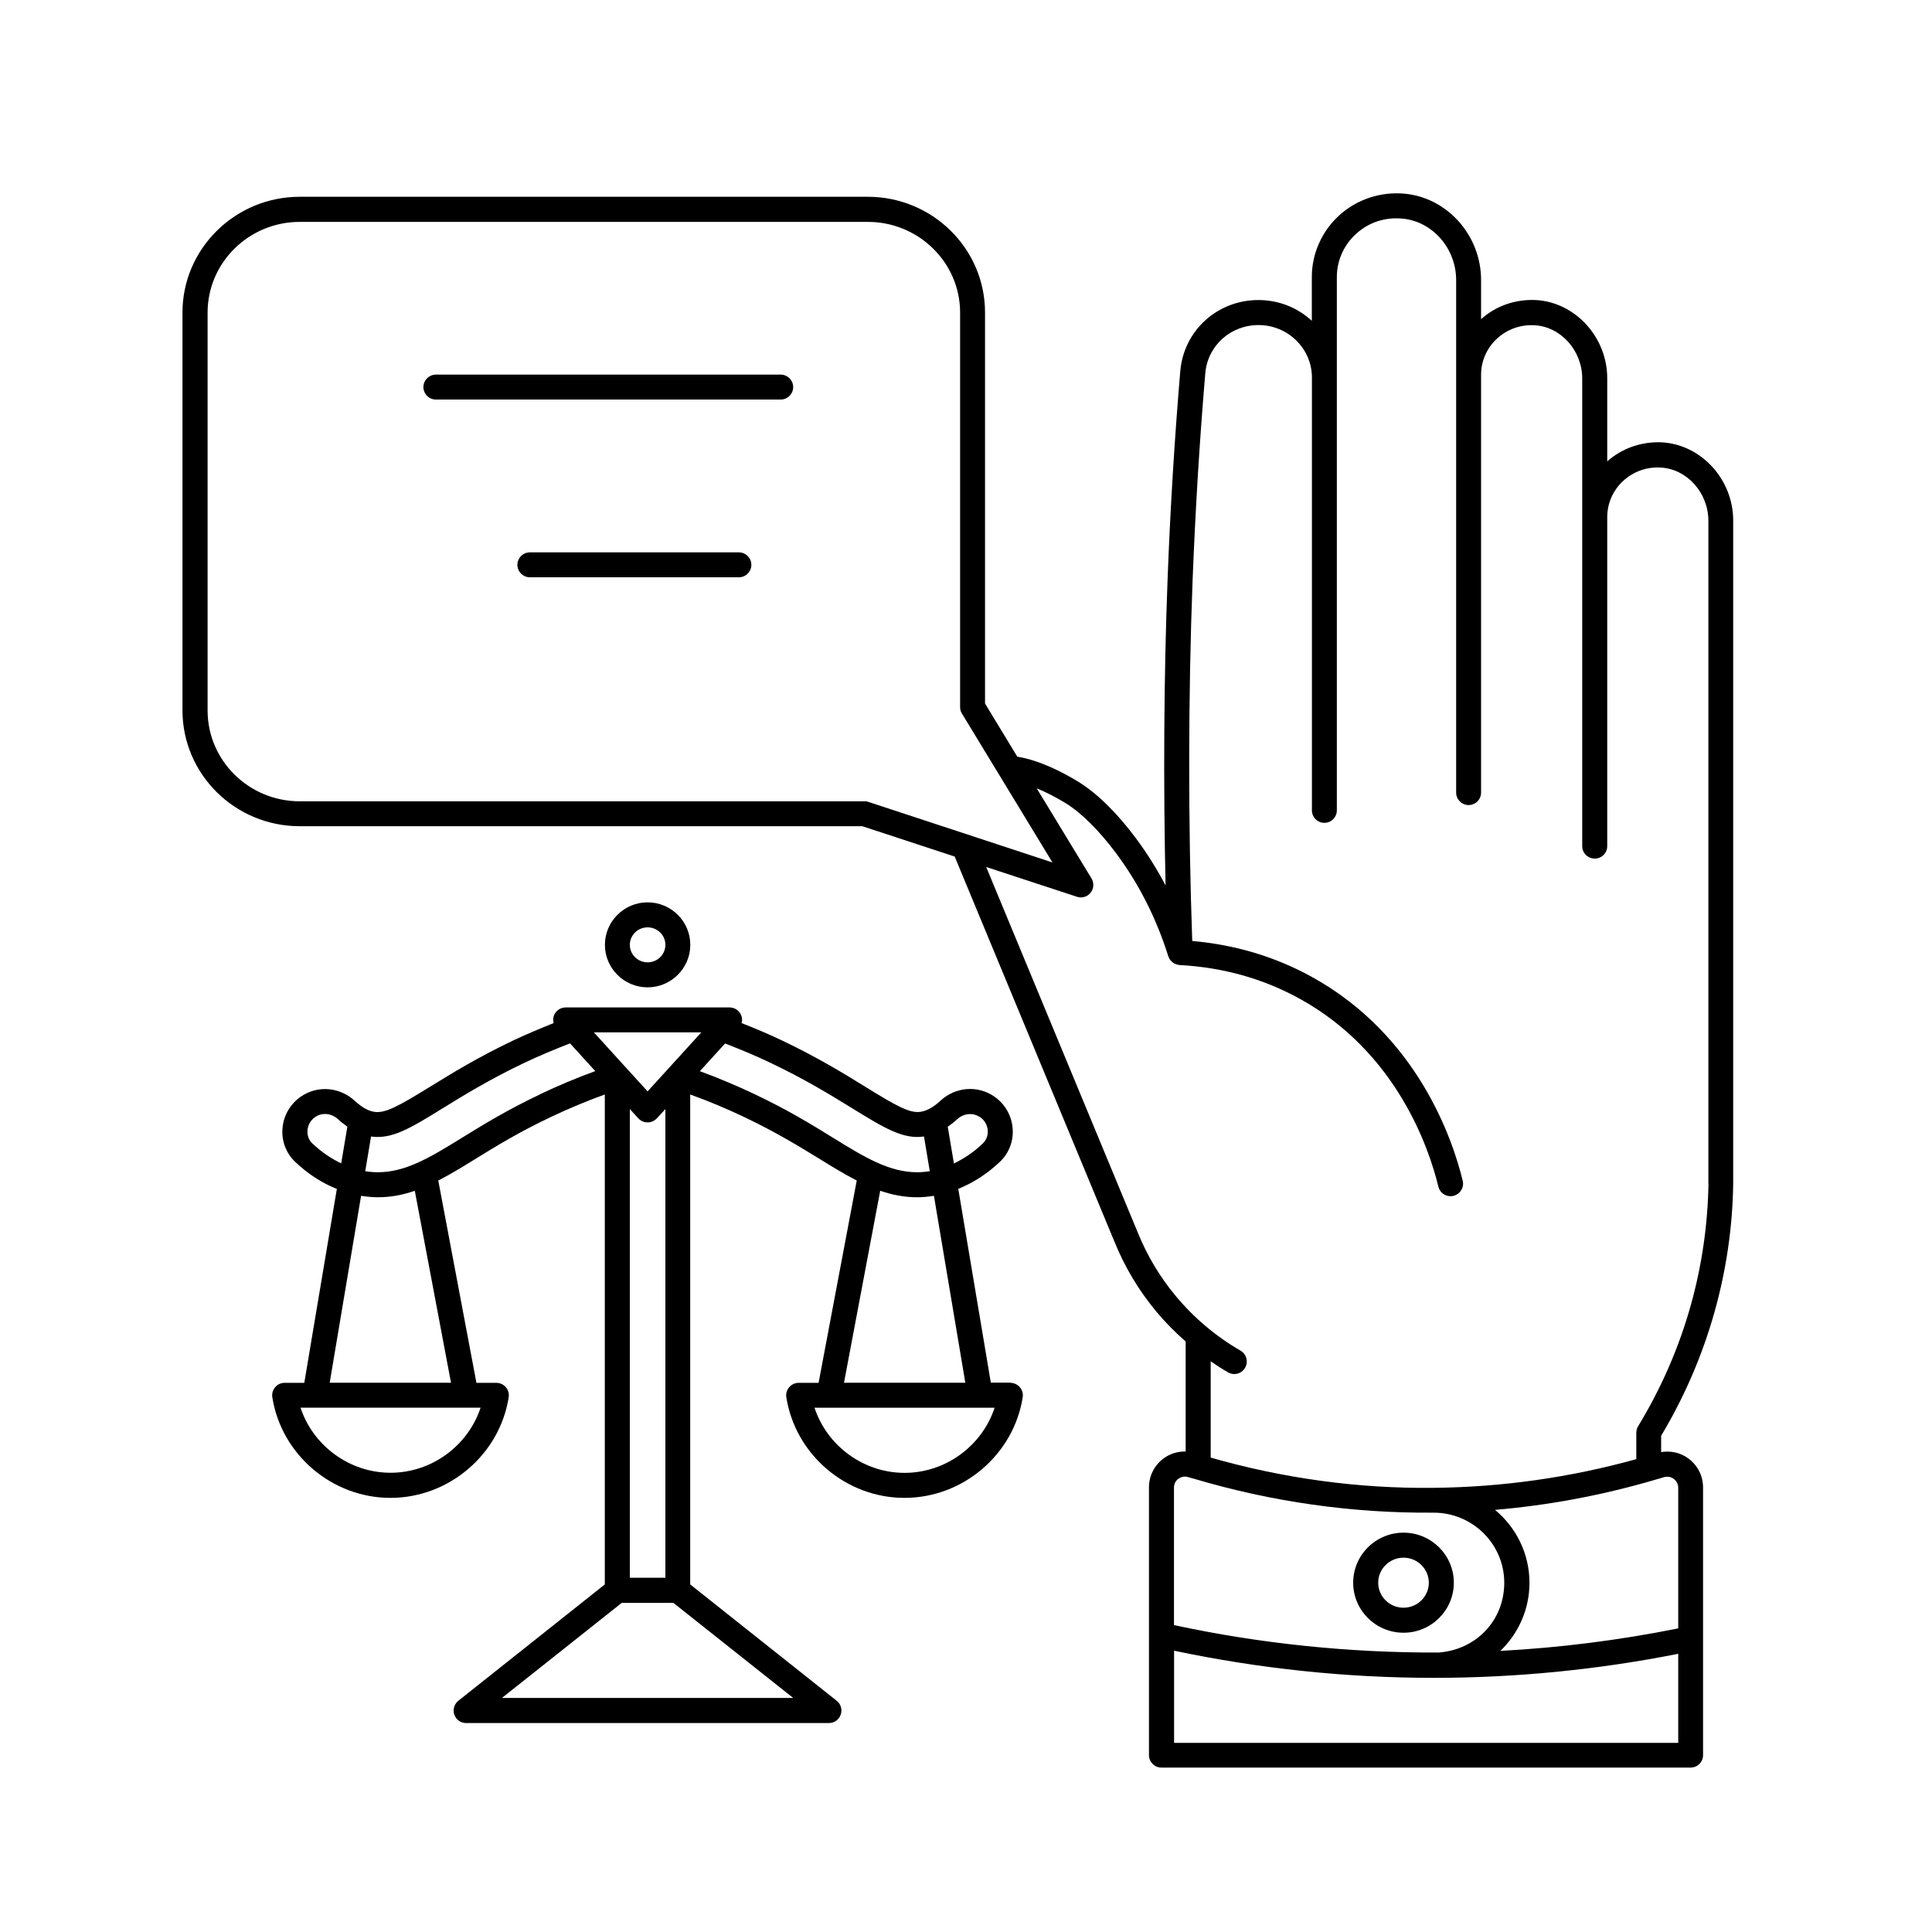
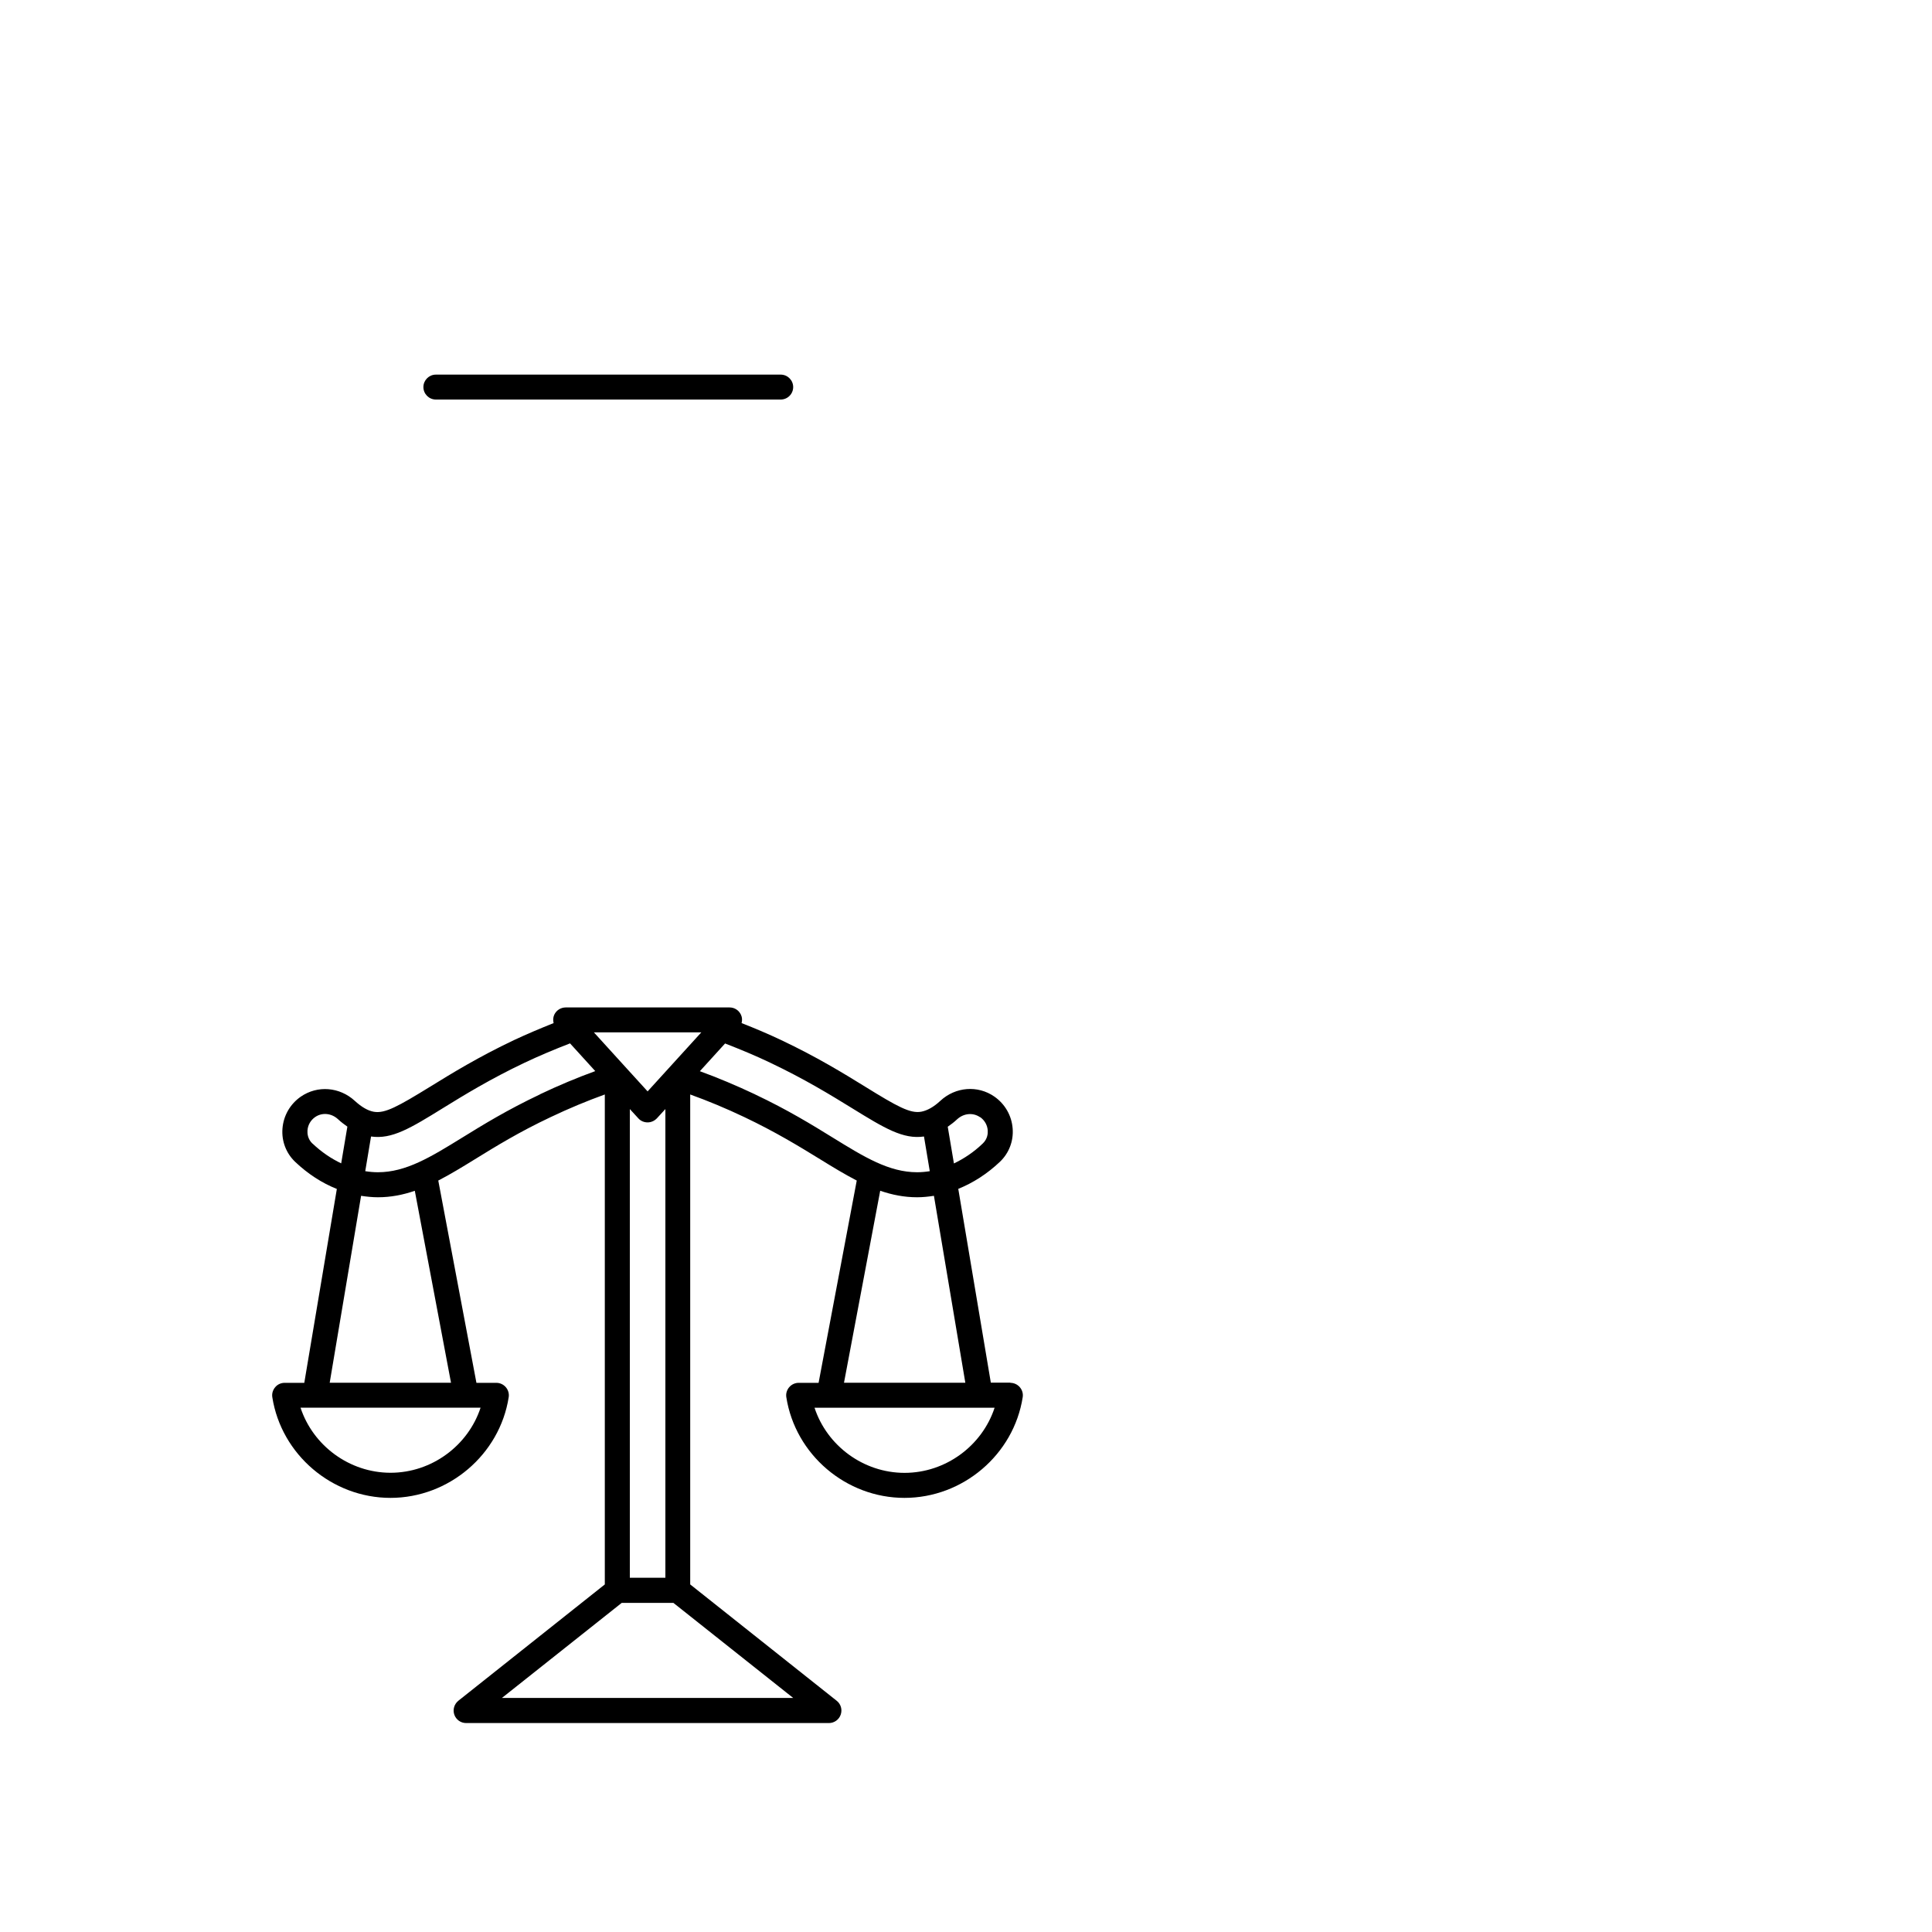
<svg xmlns="http://www.w3.org/2000/svg" id="Layer_1" viewBox="0 0 200 200">
  <defs>
    <style>.cls-1{stroke-width:0px;}</style>
  </defs>
-   <path class="cls-1" d="m172.04,45.79c-2.1-.09-4.1.59-5.66,1.97v-8.61c0-4.25-3.32-7.88-7.41-8.09-2.1-.09-4.1.59-5.65,1.98v-4.06c0-4.59-3.47-8.51-7.91-8.93-2.5-.23-4.96.59-6.78,2.25-1.8,1.64-2.83,3.96-2.83,6.37v4.54c-1.45-1.34-3.39-2.15-5.53-2.15-4.26,0-7.74,3.17-8.09,7.38-.6,7.1-1.04,14.33-1.31,21.47-.39,10.04-.45,21.27-.21,31.75-.9-1.71-1.92-3.33-3.06-4.87-1.98-2.66-4.04-4.68-6-5.88-1.64-1-4-2.21-6.29-2.58l-3.34-5.5v-40.48c0-6.61-5.44-11.98-12.14-11.98H31.03c-6.69,0-12.14,5.38-12.14,11.98v41.19c0,6.61,5.44,11.99,12.14,11.99h58.24l9.56,3.14,16.53,39.85c1.06,2.62,2.51,5.05,4.32,7.23.93,1.12,1.96,2.16,3.06,3.12v11.39c-.81-.02-1.61.22-2.28.71-.96.71-1.52,1.81-1.52,3v27.72c0,.71.58,1.29,1.29,1.29h54.78c.72,0,1.29-.58,1.29-1.29v-27.7c0-1.2-.55-2.29-1.52-3.01-.82-.61-1.83-.82-2.82-.66v-1.69c2.42-4.04,4.29-8.38,5.55-12.9,1.2-4.3,1.85-8.75,1.91-13.23V53.88c0-4.25-3.32-7.88-7.41-8.09Zm-82.56,37.16H31.03c-5.26,0-9.54-4.21-9.54-9.4v-41.19c0-5.18,4.28-9.39,9.54-9.39h58.81c5.26,0,9.55,4.21,9.55,9.39v40.84c0,.24.06.47.19.67l9.37,15.41-19.06-6.27c-.13-.05-.27-.07-.41-.07Zm32.52,70.13c.29-.22.66-.28,1-.17.17.05.35.1.52.15,0,0,.02,0,.02,0,8.08,2.41,16.45,3.6,24.87,3.53,4.03,0,7.31,3.25,7.31,7.25s-3.02,6.98-6.83,7.23c-9.19.03-18.39-.91-27.36-2.84v-14.24c0-.37.17-.7.46-.92Zm-.46,27.34v-9.54c8.83,1.86,17.86,2.81,26.88,2.81,8.48,0,16.99-.84,25.31-2.49v9.22h-52.19Zm51.72-27.33c.3.22.47.56.47.93v14.55c-6.07,1.22-12.23,2-18.41,2.33,1.85-1.79,3.01-4.28,3.01-7.05,0-3.03-1.39-5.75-3.57-7.55,5.55-.47,11.03-1.5,16.39-3.06.02,0,.04,0,.06-.02.34-.1.69-.19,1.03-.3.35-.11.73-.05,1.02.17Zm3.6-30.57c-.07,4.25-.68,8.47-1.82,12.56-1.23,4.41-3.07,8.63-5.46,12.56-.12.2-.19.44-.19.67v2.74c-6.84,1.9-13.89,2.9-20.99,2.97-7.79.09-15.56-.98-23.07-3.13v-9.97c.58.4,1.17.79,1.79,1.14.21.12.43.18.65.18.45,0,.88-.23,1.12-.65.36-.62.15-1.41-.47-1.77-2.59-1.5-4.85-3.42-6.74-5.7-1.64-1.97-2.95-4.18-3.91-6.56l-15.68-37.81,9.39,3.08c.13.05.27.07.41.07.38,0,.76-.17,1.01-.49.34-.42.37-1.01.09-1.48l-5.67-9.32c.94.38,1.94.89,2.99,1.53,1.62.99,3.47,2.83,5.23,5.19,2.35,3.15,4.17,6.74,5.4,10.66,0,.03.03.05.04.08.02.07.06.13.09.19.03.06.07.11.11.16.19.24.46.4.77.45.05,0,.1.03.15.03,4.51.24,8.72,1.42,12.5,3.52,9.99,5.54,13.33,15.43,14.3,19.42.14.59.67.99,1.26.99.1,0,.2,0,.31-.04.69-.17,1.12-.87.95-1.56-1.05-4.33-4.68-15.03-15.56-21.07-3.79-2.1-7.97-3.36-12.44-3.75-.43-11.98-.42-25.53.04-37.4.28-7.11.71-14.29,1.31-21.36.24-2.86,2.61-5,5.51-5,3.05,0,5.53,2.44,5.53,5.43v44.81c0,.72.58,1.29,1.29,1.29s1.29-.58,1.29-1.29V28.67c0-1.69.72-3.31,1.99-4.46,1.3-1.19,3-1.75,4.8-1.58,3.12.29,5.56,3.09,5.56,6.36v53.06c0,.71.58,1.29,1.29,1.29s1.29-.58,1.29-1.29v-43.25c0-1.41.57-2.72,1.6-3.7,1.06-1,2.45-1.51,3.92-1.43,2.73.14,4.95,2.61,4.95,5.51v48.41c0,.72.58,1.29,1.3,1.29s1.29-.58,1.29-1.29v-34.05c0-1.41.57-2.73,1.6-3.71,1.06-1,2.45-1.51,3.92-1.43,2.73.14,4.95,2.61,4.95,5.51v68.63Z" />
  <path class="cls-1" d="m80.82,38.78h-35.7c-.71,0-1.29.58-1.29,1.29s.58,1.29,1.29,1.29h35.7c.71,0,1.29-.58,1.29-1.29s-.58-1.29-1.29-1.29Z" />
-   <path class="cls-1" d="m76.49,57.18h-21.64c-.71,0-1.29.58-1.29,1.29s.58,1.29,1.29,1.29h21.64c.71,0,1.29-.58,1.29-1.29s-.58-1.29-1.29-1.29Z" />
  <path class="cls-1" d="m104.6,143.13h-2.03l-3.37-20.06c1.53-.62,2.98-1.54,4.32-2.81.93-.89,1.41-2.14,1.31-3.43-.1-1.34-.79-2.54-1.89-3.31-1.72-1.2-4.03-1.02-5.6.44-.68.63-1.34,1-1.96,1.12-1.15.22-2.51-.54-5.84-2.6-2.22-1.37-4.99-3.07-8.67-4.81-1.35-.64-2.72-1.22-4.1-1.76.07-.28.07-.57-.06-.85-.21-.47-.67-.77-1.18-.77h-16.97c-.51,0-.98.3-1.19.77-.12.27-.13.57-.06.85-1.38.55-2.75,1.13-4.1,1.76-3.67,1.74-6.44,3.44-8.69,4.83-3.32,2.04-4.67,2.79-5.82,2.59-.62-.11-1.27-.49-1.96-1.12-1.58-1.46-3.88-1.64-5.61-.44-1.1.77-1.79,1.97-1.89,3.31-.1,1.29.38,2.54,1.31,3.43,1.34,1.27,2.79,2.2,4.32,2.81l-3.37,20.07h-2.03c-.38,0-.74.16-.98.45-.25.29-.36.67-.3,1.04.93,5.94,6.19,10.42,12.23,10.42s11.31-4.48,12.24-10.42c.06-.37-.05-.75-.3-1.04-.25-.29-.61-.45-.98-.45h-2.06l-3.95-20.94c1.24-.64,2.49-1.4,3.8-2.21,2.14-1.32,4.57-2.82,7.84-4.36,1.89-.9,3.77-1.68,5.6-2.34v50.72l-15.16,12.04c-.43.35-.6.92-.42,1.44s.67.87,1.22.87h37.56c.55,0,1.04-.35,1.22-.87.18-.52.02-1.1-.42-1.44l-15.16-12.04v-50.72c1.83.66,3.71,1.44,5.6,2.34,3.26,1.55,5.69,3.04,7.84,4.36,1.31.81,2.56,1.57,3.8,2.21l-3.95,20.94h-2.06c-.38,0-.74.17-.98.45-.25.29-.36.67-.3,1.04.93,5.94,6.18,10.42,12.23,10.42s11.31-4.48,12.24-10.42c.06-.37-.05-.75-.3-1.04-.25-.29-.61-.45-.98-.45Zm-3.14-27.49c.46.32.75.82.79,1.38.02.3-.01.88-.52,1.36-.94.9-1.94,1.56-2.98,2.06l-.64-3.8c.33-.23.66-.48.97-.77.68-.63,1.65-.72,2.37-.22Zm-28.86-8.77l-5.56,6.11-2.15-2.36h0s-3.41-3.75-3.41-3.75h11.12Zm-5.56,56.46h-1.84v-48.52l.88.96c.24.27.59.42.96.42s.71-.16.96-.42l.88-.96v48.52h-1.84Zm-34.7-44.95c-.5-.48-.53-1.06-.51-1.36.04-.56.33-1.06.79-1.38.72-.5,1.69-.41,2.37.22.32.3.65.54.97.77l-.64,3.8c-1.03-.49-2.03-1.16-2.98-2.06Zm8.09,34.08c-4.26,0-8.03-2.81-9.32-6.74h18.64c-1.29,3.93-5.06,6.74-9.32,6.74Zm6.26-9.32h-12.56l3.25-19.35c.58.09,1.17.15,1.74.15,1.35,0,2.6-.25,3.82-.67l3.75,19.88Zm9.21-29.85c-3.4,1.61-5.89,3.14-8.09,4.5-3.23,1.99-5.78,3.56-8.69,3.56-.43,0-.87-.04-1.31-.11l.6-3.59c2.16.31,4.07-.85,7.48-2.96,2.17-1.34,4.88-3,8.42-4.68,1.54-.73,3.12-1.39,4.7-2l2.61,2.87c-1.87.68-3.79,1.48-5.72,2.4Zm-3.94,62.48l12.4-9.84h5.35l12.4,9.84h-30.15Zm26.21-62.48c-1.93-.91-3.85-1.72-5.72-2.4l2.61-2.87c1.57.61,3.15,1.26,4.69,2,3.54,1.68,6.25,3.34,8.44,4.69,3.39,2.09,5.3,3.25,7.46,2.94l.6,3.59c-.44.07-.88.11-1.31.11-2.91,0-5.46-1.57-8.69-3.56-2.2-1.36-4.69-2.89-8.09-4.5Zm12.96,9.98c1.22.42,2.47.67,3.81.67.57,0,1.16-.06,1.74-.15l3.25,19.35h-12.56l3.75-19.88Zm2.51,29.2c-4.26,0-8.03-2.81-9.32-6.74h18.64c-1.29,3.93-5.06,6.74-9.32,6.74Z" />
-   <path class="cls-1" d="m71.46,97.81c0-2.43-1.99-4.4-4.42-4.4s-4.42,1.97-4.42,4.4,1.99,4.4,4.42,4.4,4.42-1.98,4.42-4.4Zm-6.26,0c0-1,.82-1.81,1.84-1.81s1.84.81,1.84,1.81-.82,1.81-1.84,1.81-1.84-.81-1.84-1.81Z" />
-   <path class="cls-1" d="m145.29,169.02c2.87,0,5.21-2.32,5.21-5.18s-2.34-5.18-5.21-5.18-5.21,2.32-5.21,5.18,2.34,5.18,5.21,5.18Zm0-7.77c1.44,0,2.62,1.16,2.62,2.59s-1.18,2.59-2.62,2.59-2.62-1.16-2.62-2.59,1.18-2.59,2.62-2.59Z" />
</svg>